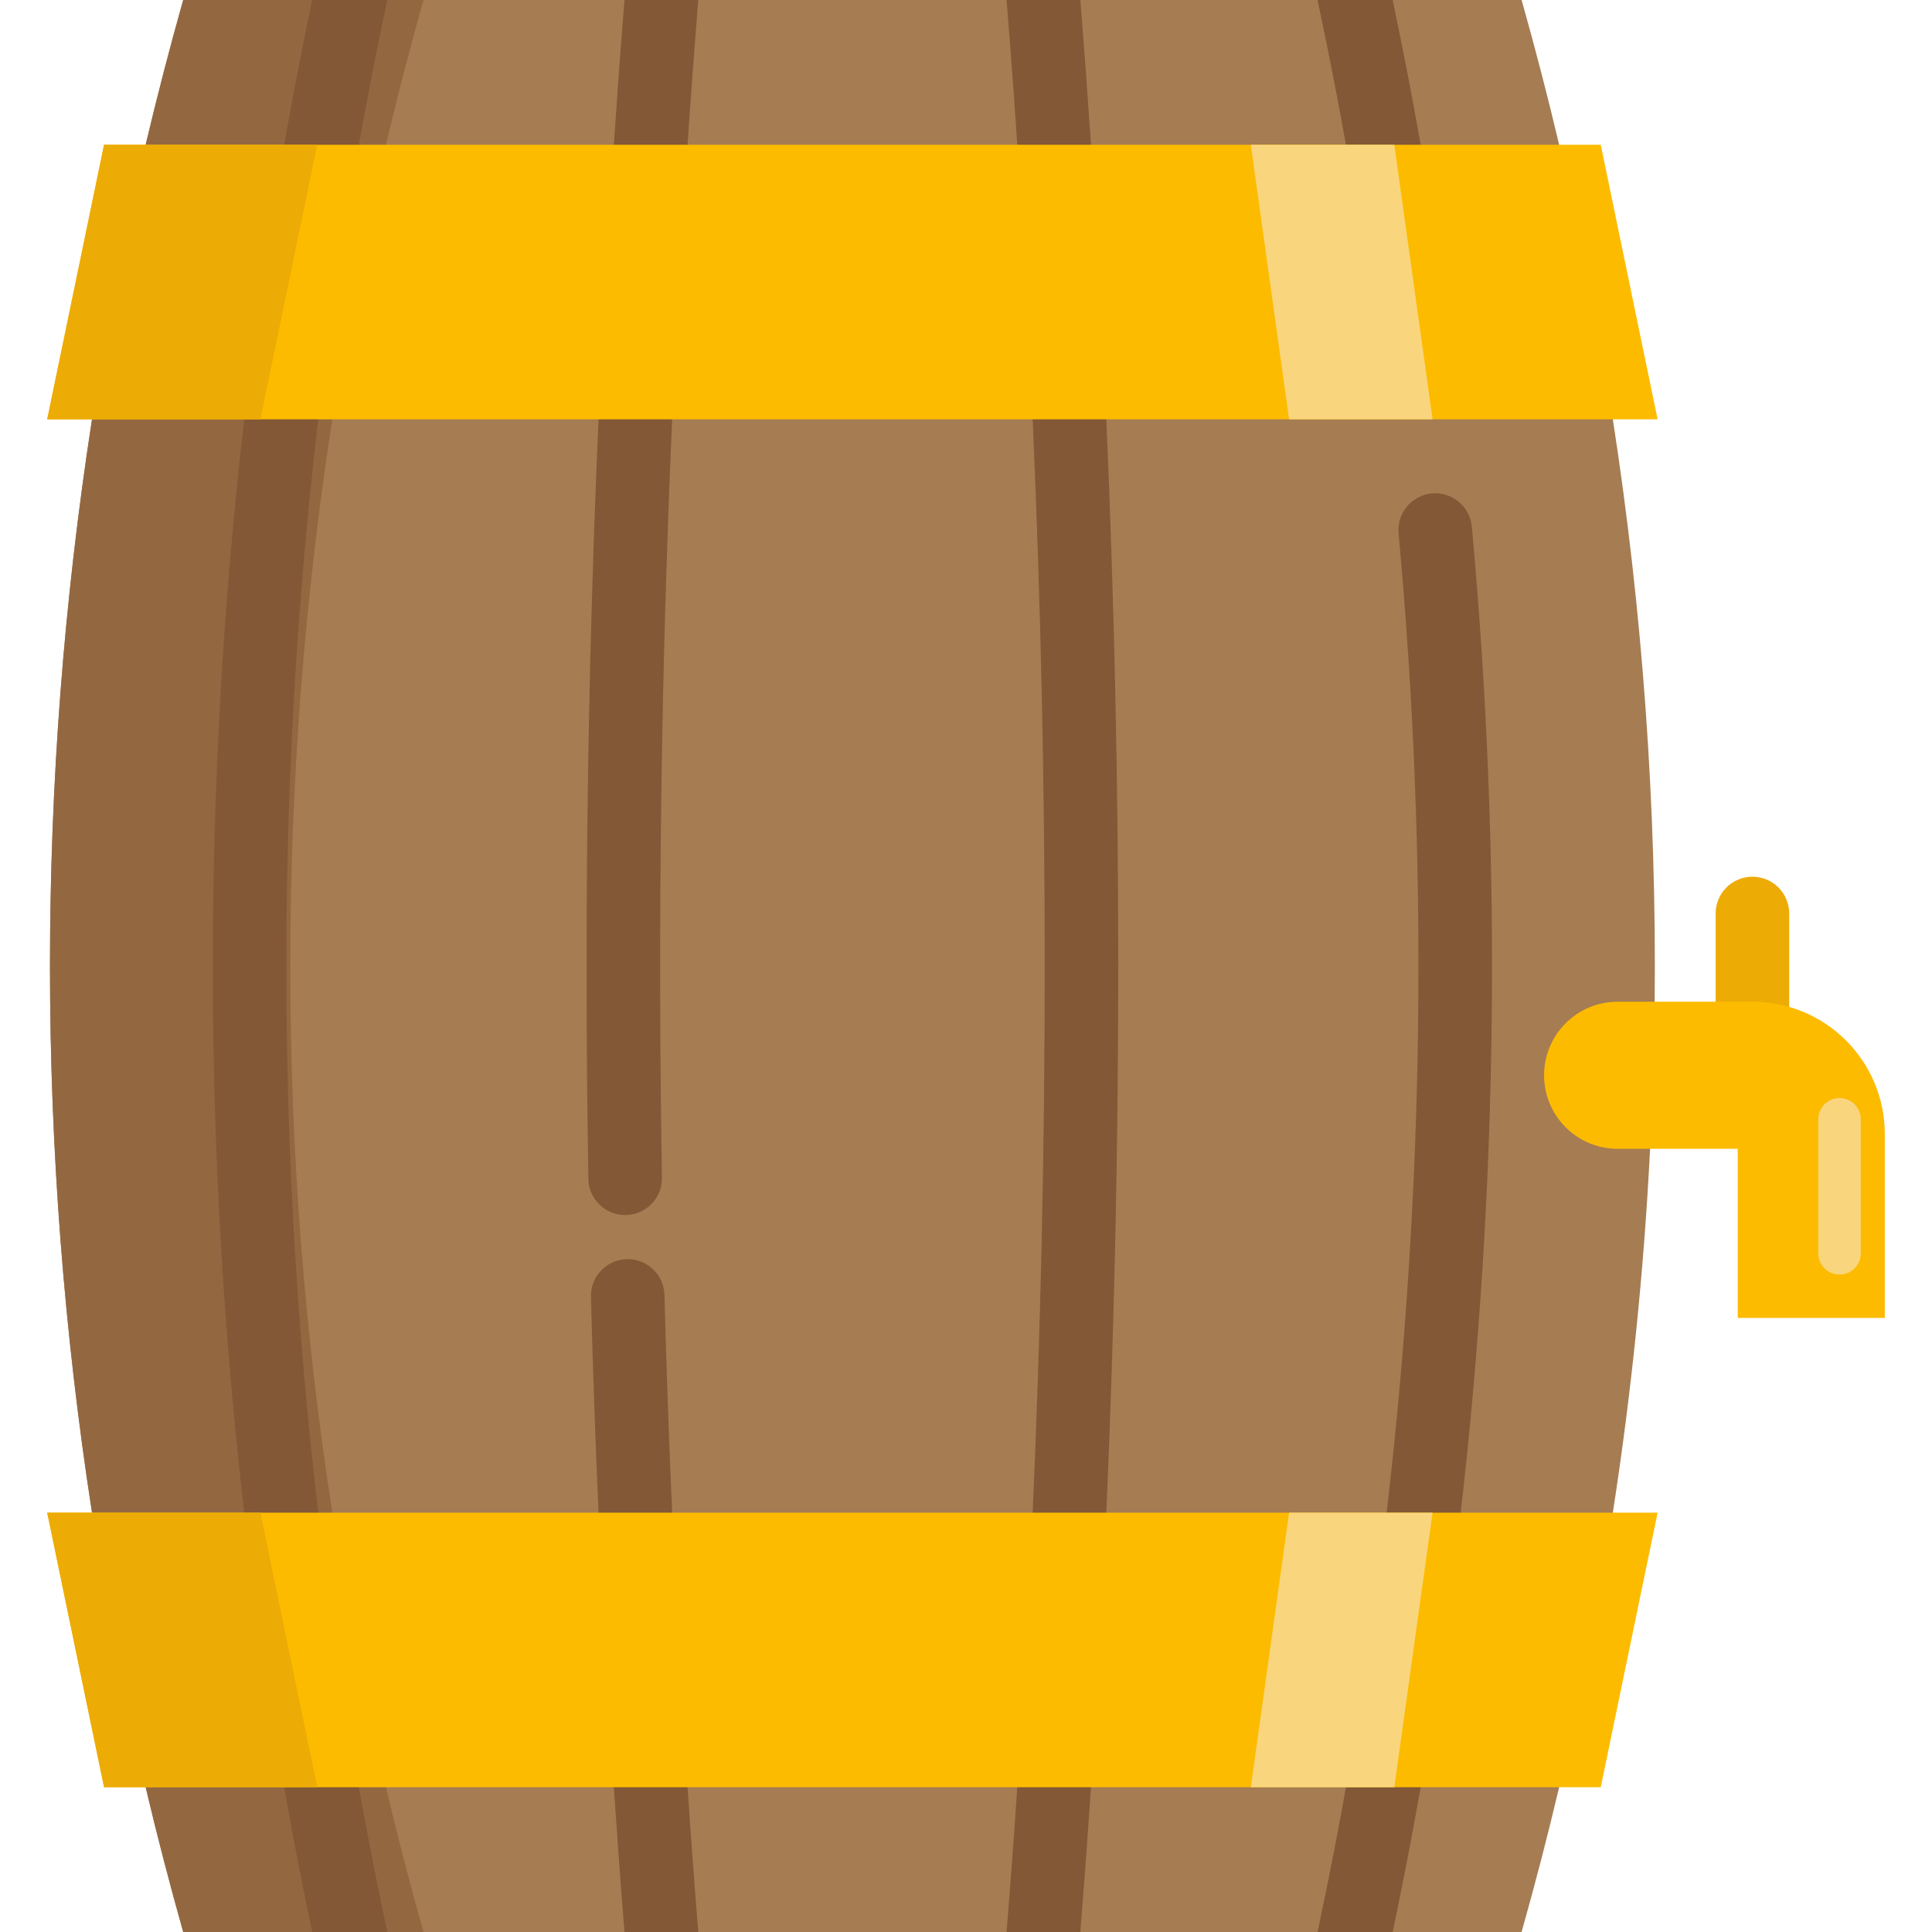
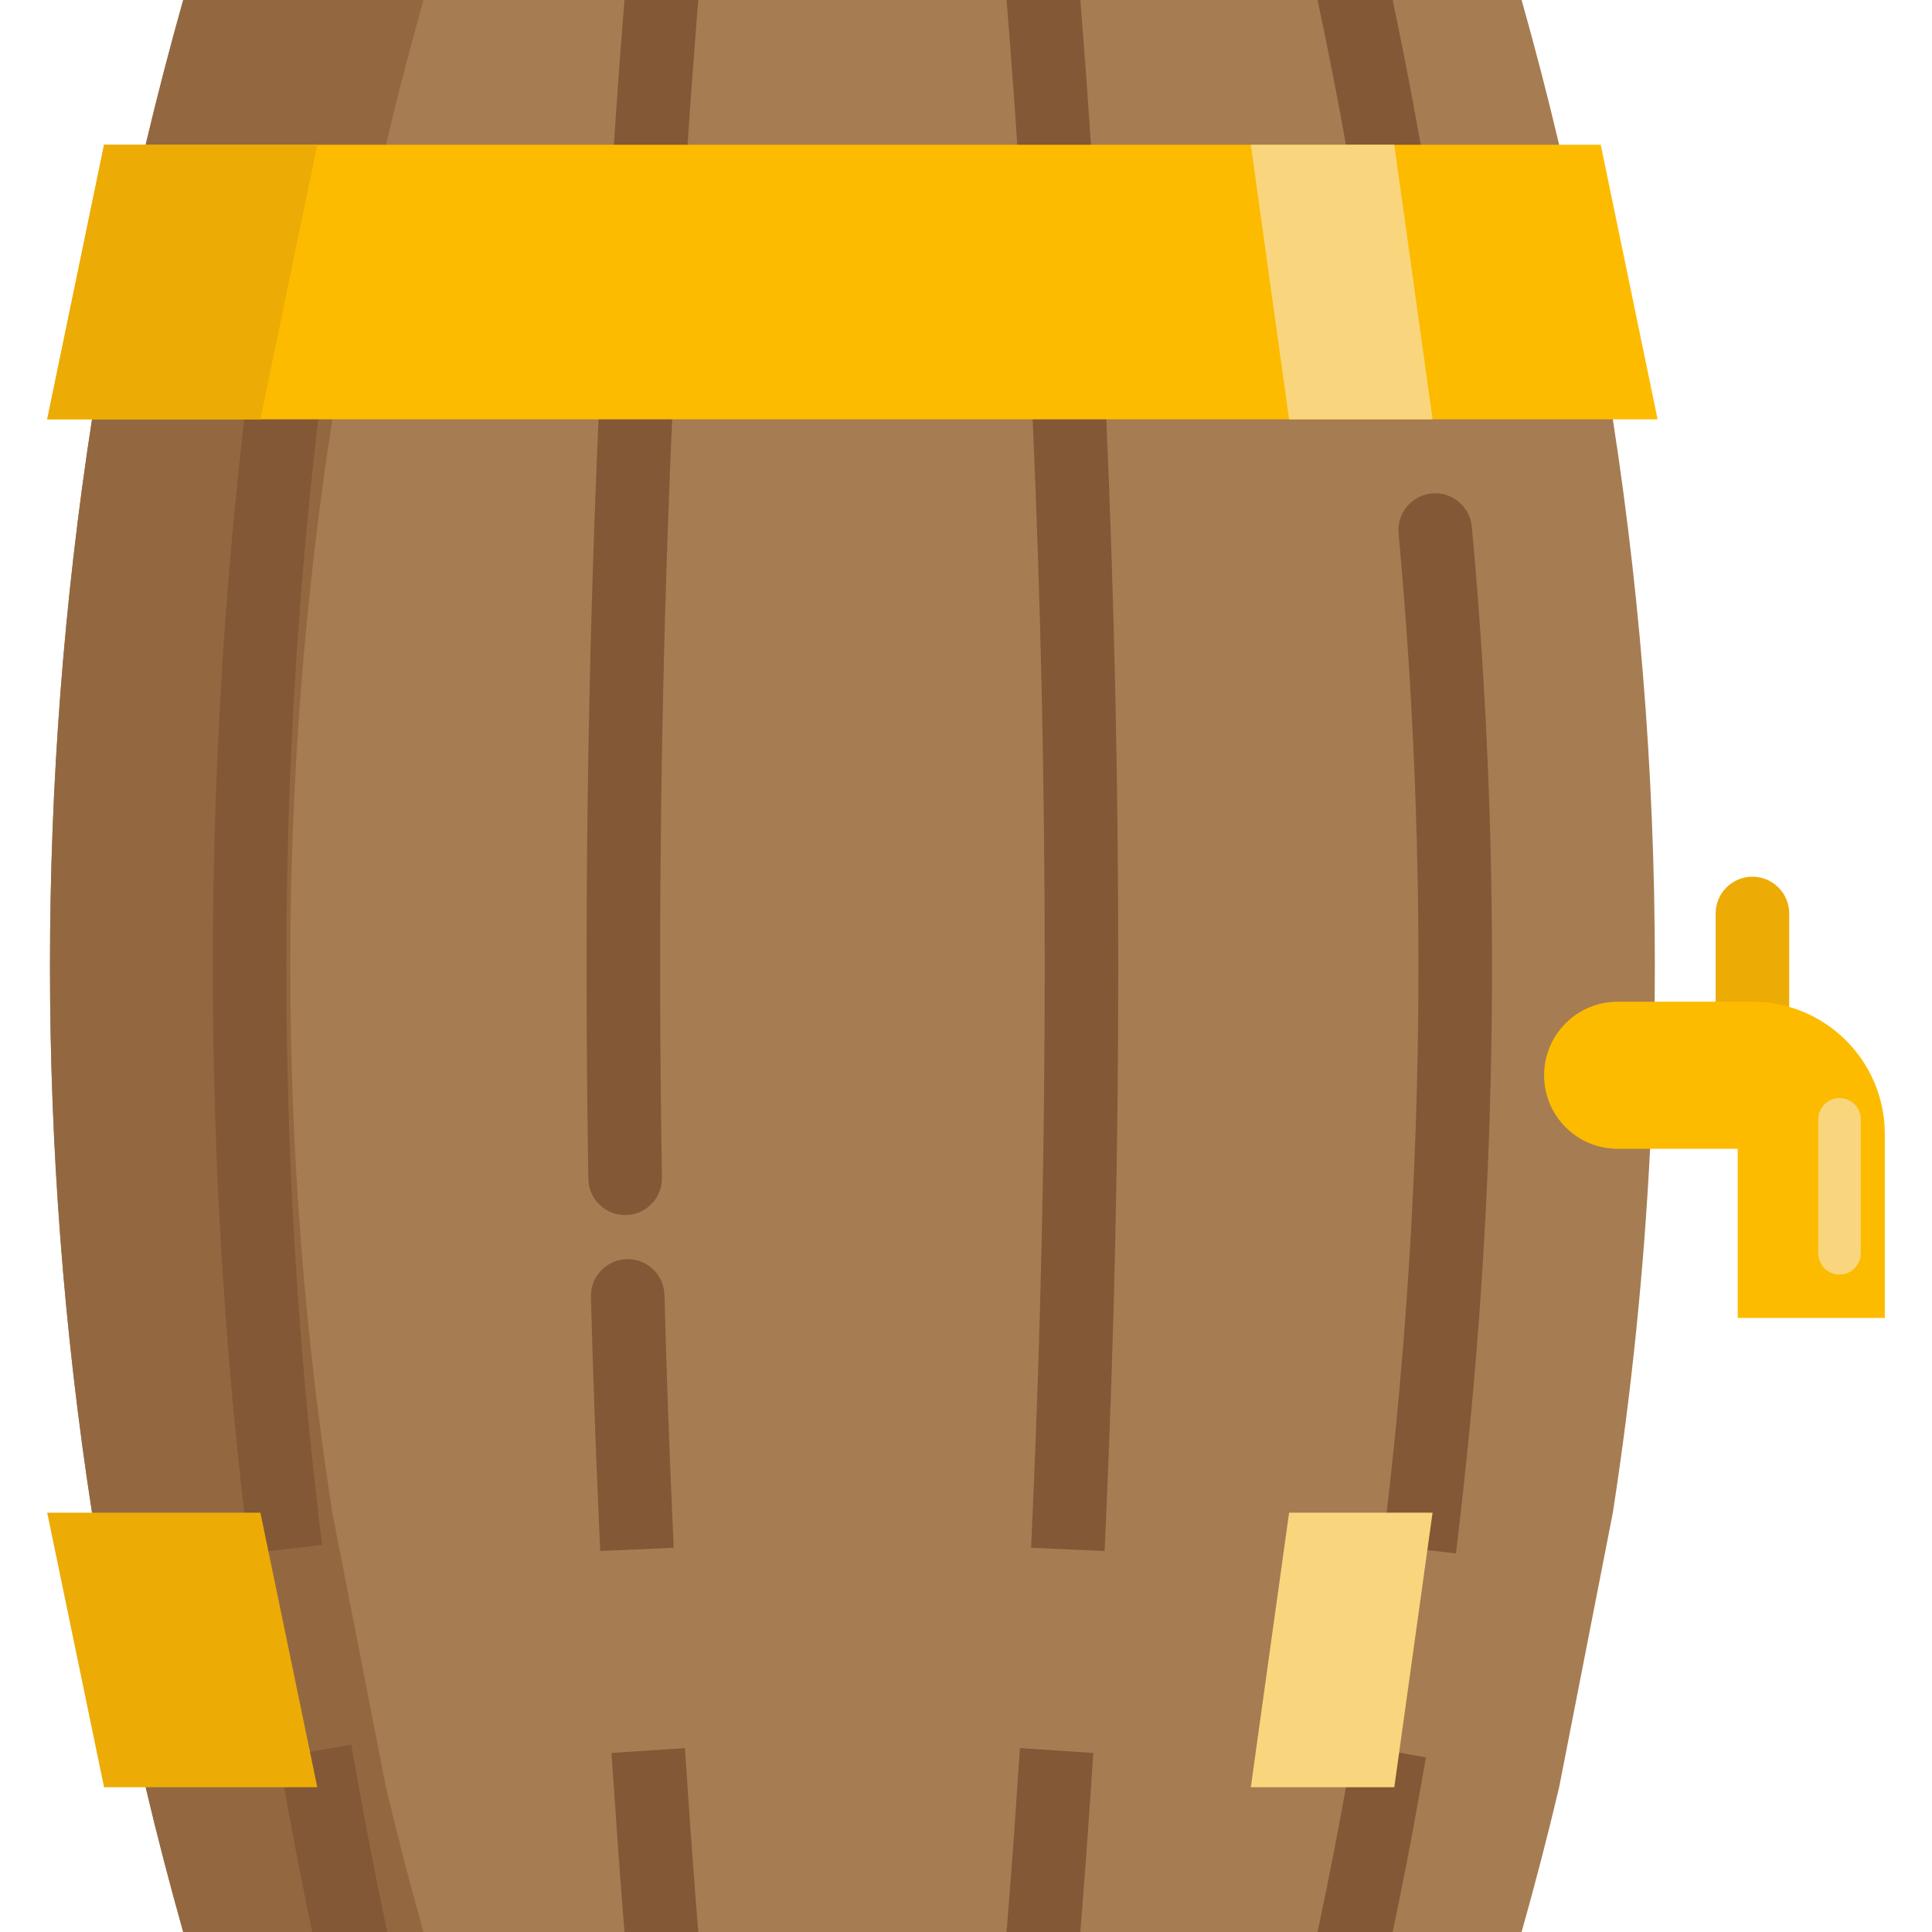
<svg xmlns="http://www.w3.org/2000/svg" height="800px" width="800px" version="1.1" id="Layer_1" viewBox="0 0 512 512" xml:space="preserve">
  <path style="fill:#EDAB06;" d="M474.156,275.213h-19.489v-33.131c0-5.382,4.363-9.745,9.745-9.745l0,0  c5.382,0,9.745,4.363,9.745,9.745V275.213z" />
  <path style="fill:#A67C52;" d="M438.503,265.471l-0.299,9.745l-0.91,29.234c-1.637,32.261-4.924,64.458-9.875,96.42l-14.227,72.76  c-3.04,12.85-6.354,25.635-9.953,38.368H48.547c-3.586-12.733-6.912-25.518-9.953-38.368L24.38,400.87  c-14.851-95.901-14.851-193.841,0-289.742l14.214-72.76c3.04-12.85,6.367-25.635,9.953-38.368H403.24  c3.599,12.733,6.912,25.518,9.953,38.368l12.356,63.185l1.871,9.576C435.32,162.204,439.023,213.863,438.503,265.471z" />
  <path style="fill:#936841;" d="M88.067,400.872c-14.851-95.901-14.851-193.841,0-289.742l14.214-72.76  c3.04-12.85,6.367-25.635,9.953-38.368c-21.228,0-42.454,0-63.682,0c-3.586,12.733-6.912,25.518-9.953,38.368l-14.214,72.76  c-14.851,95.901-14.851,193.841,0,289.742l14.214,72.76c3.04,12.85,6.367,25.635,9.953,38.368c21.228,0,42.454,0,63.682,0  c-3.586-12.733-6.912-25.518-9.953-38.368L88.067,400.872z" />
  <g>
    <path style="fill:#825836;" d="M65.973,411.678l-1.126-9.68c-11.275-96.878-11.275-195.118,0-291.995l1.126-9.68l19.358,2.253   l-1.126,9.68c-11.101,95.382-11.101,192.107,0,287.489l1.126,9.68L65.973,411.678z" />
    <path style="fill:#825836;" d="M102.636,511.999H82.731c-2.586-12.265-4.976-24.583-7.12-36.666l-1.702-9.602l19.191-3.391   l1.702,9.589c2.222,12.538,4.716,25.336,7.406,38.043L102.636,511.999z" />
-     <path style="fill:#825836;" d="M102.636,0l-0.429,2.027c-2.69,12.707-5.184,25.505-7.406,38.043l-1.702,9.589l-19.191-3.391   l1.702-9.602C77.755,24.583,80.146,12.265,82.731,0C82.731,0,102.636,0,102.636,0z" />
    <path style="fill:#825836;" d="M377.891,46.268l-19.191,3.391l-1.702-9.589c-2.222-12.538-4.716-25.336-7.406-38.043L349.164,0   h19.905c2.586,12.265,4.976,24.583,7.12,36.666L377.891,46.268z" />
    <path style="fill:#825836;" d="M377.891,465.731l-1.702,9.602c-2.144,12.083-4.534,24.401-7.12,36.666h-19.905l0.429-2.027   c2.69-12.707,5.184-25.505,7.406-38.043l1.702-9.589L377.891,465.731z" />
    <path style="fill:#825836;" d="M385.84,411.677l-19.358-2.25l1.124-9.68c9.94-85.5,10.961-172.43,3.034-258.378l0,0   c-0.494-5.36,3.45-10.105,8.809-10.598l0,0c5.36-0.494,10.105,3.45,10.598,8.808v0.001c8.049,87.29,7.012,175.581-3.082,262.419   L385.84,411.677z" />
    <path style="fill:#825836;" d="M165.838,322.006c-5.382,0.091-9.817-4.197-9.908-9.578l0,0   c-1.142-67.315-0.23-135.185,2.708-201.728l0.43-9.736l19.47,0.86l-0.429,9.736c-2.922,66.148-3.826,133.618-2.692,200.538l0,0   C175.507,317.479,171.219,321.915,165.838,322.006L165.838,322.006z" />
    <path style="fill:#825836;" d="M159.067,411.037l-0.43-9.736c-0.839-19.028-1.523-38.41-2.031-57.608l0,0   c-0.142-5.38,4.103-9.856,9.484-9.998l0,0c5.379-0.142,9.856,4.103,9.998,9.484l0,0c0.505,19.084,1.184,38.35,2.02,57.262   l0.429,9.736L159.067,411.037z" />
    <path style="fill:#825836;" d="M185.05,511.999h-19.554c-1.026-12.733-1.949-25.414-2.78-37.718l-0.65-9.719l19.45-1.299   l0.65,9.719c0.832,12.46,1.78,25.323,2.819,38.238L185.05,511.999z" />
    <path style="fill:#825836;" d="M185.05,0l-0.065,0.78c-1.039,12.915-1.988,25.778-2.819,38.238l-0.65,9.719l-19.45-1.299   l0.65-9.719c0.832-12.304,1.754-24.985,2.78-37.718C165.496,0,185.05,0,185.05,0z" />
    <path style="fill:#825836;" d="M289.734,47.437l-19.45,1.299l-0.65-9.719c-0.832-12.525-1.78-25.388-2.819-38.238L266.75,0h19.554   c1.013,12.668,1.949,25.362,2.78,37.718L289.734,47.437z" />
    <path style="fill:#825836;" d="M289.734,464.562l-0.65,9.719c-0.832,12.356-1.767,25.05-2.78,37.718H266.75l0.065-0.78   c1.039-12.85,1.988-25.713,2.819-38.238l0.65-9.719L289.734,464.562z" />
    <path style="fill:#825836;" d="M292.73,411.037l-19.47-0.86l0.429-9.736c4.234-95.844,4.234-193.038,0-288.882l-0.429-9.736   l19.47-0.86l0.43,9.736c4.258,96.415,4.258,194.188,0,290.602L292.73,411.037z" />
  </g>
  <g>
    <polygon style="fill:#FDBB00;" points="439.286,111.128 12.51,111.128 27.577,38.368 424.217,38.368  " />
-     <polyline style="fill:#FDBB00;" points="152.603,473.631 424.217,473.631 439.286,400.87 12.51,400.87 27.577,473.631    120.121,473.631  " />
  </g>
  <g>
    <polygon style="fill:#EDAB06;" points="84.084,38.369 69.012,111.13 12.506,111.13 27.577,38.369  " />
    <polygon style="fill:#EDAB06;" points="84.084,473.632 27.577,473.632 12.506,400.872 69.012,400.872  " />
  </g>
  <g>
    <polygon style="fill:#F9D67D;" points="331.484,38.368 341.625,111.128 379.644,111.128 369.503,38.368  " />
    <polygon style="fill:#F9D67D;" points="331.484,473.631 369.503,473.631 379.644,400.87 341.625,400.87  " />
  </g>
  <path style="fill:#FDBB00;" d="M409.198,284.957L409.198,284.957c0,10.763,8.725,19.488,19.488,19.488h31.831v44.823h38.977v-48.717  c0-19.376-15.707-35.083-35.083-35.083h-35.725C417.924,265.469,409.198,274.193,409.198,284.957z" />
  <path style="fill:#F9D67D;" d="M487.494,337.773L487.494,337.773c-3.109,0-5.63-2.521-5.63-5.63v-35.515  c0-3.109,2.521-5.63,5.63-5.63l0,0c3.109,0,5.63,2.521,5.63,5.63v35.514C493.125,335.252,490.605,337.773,487.494,337.773z" />
</svg>